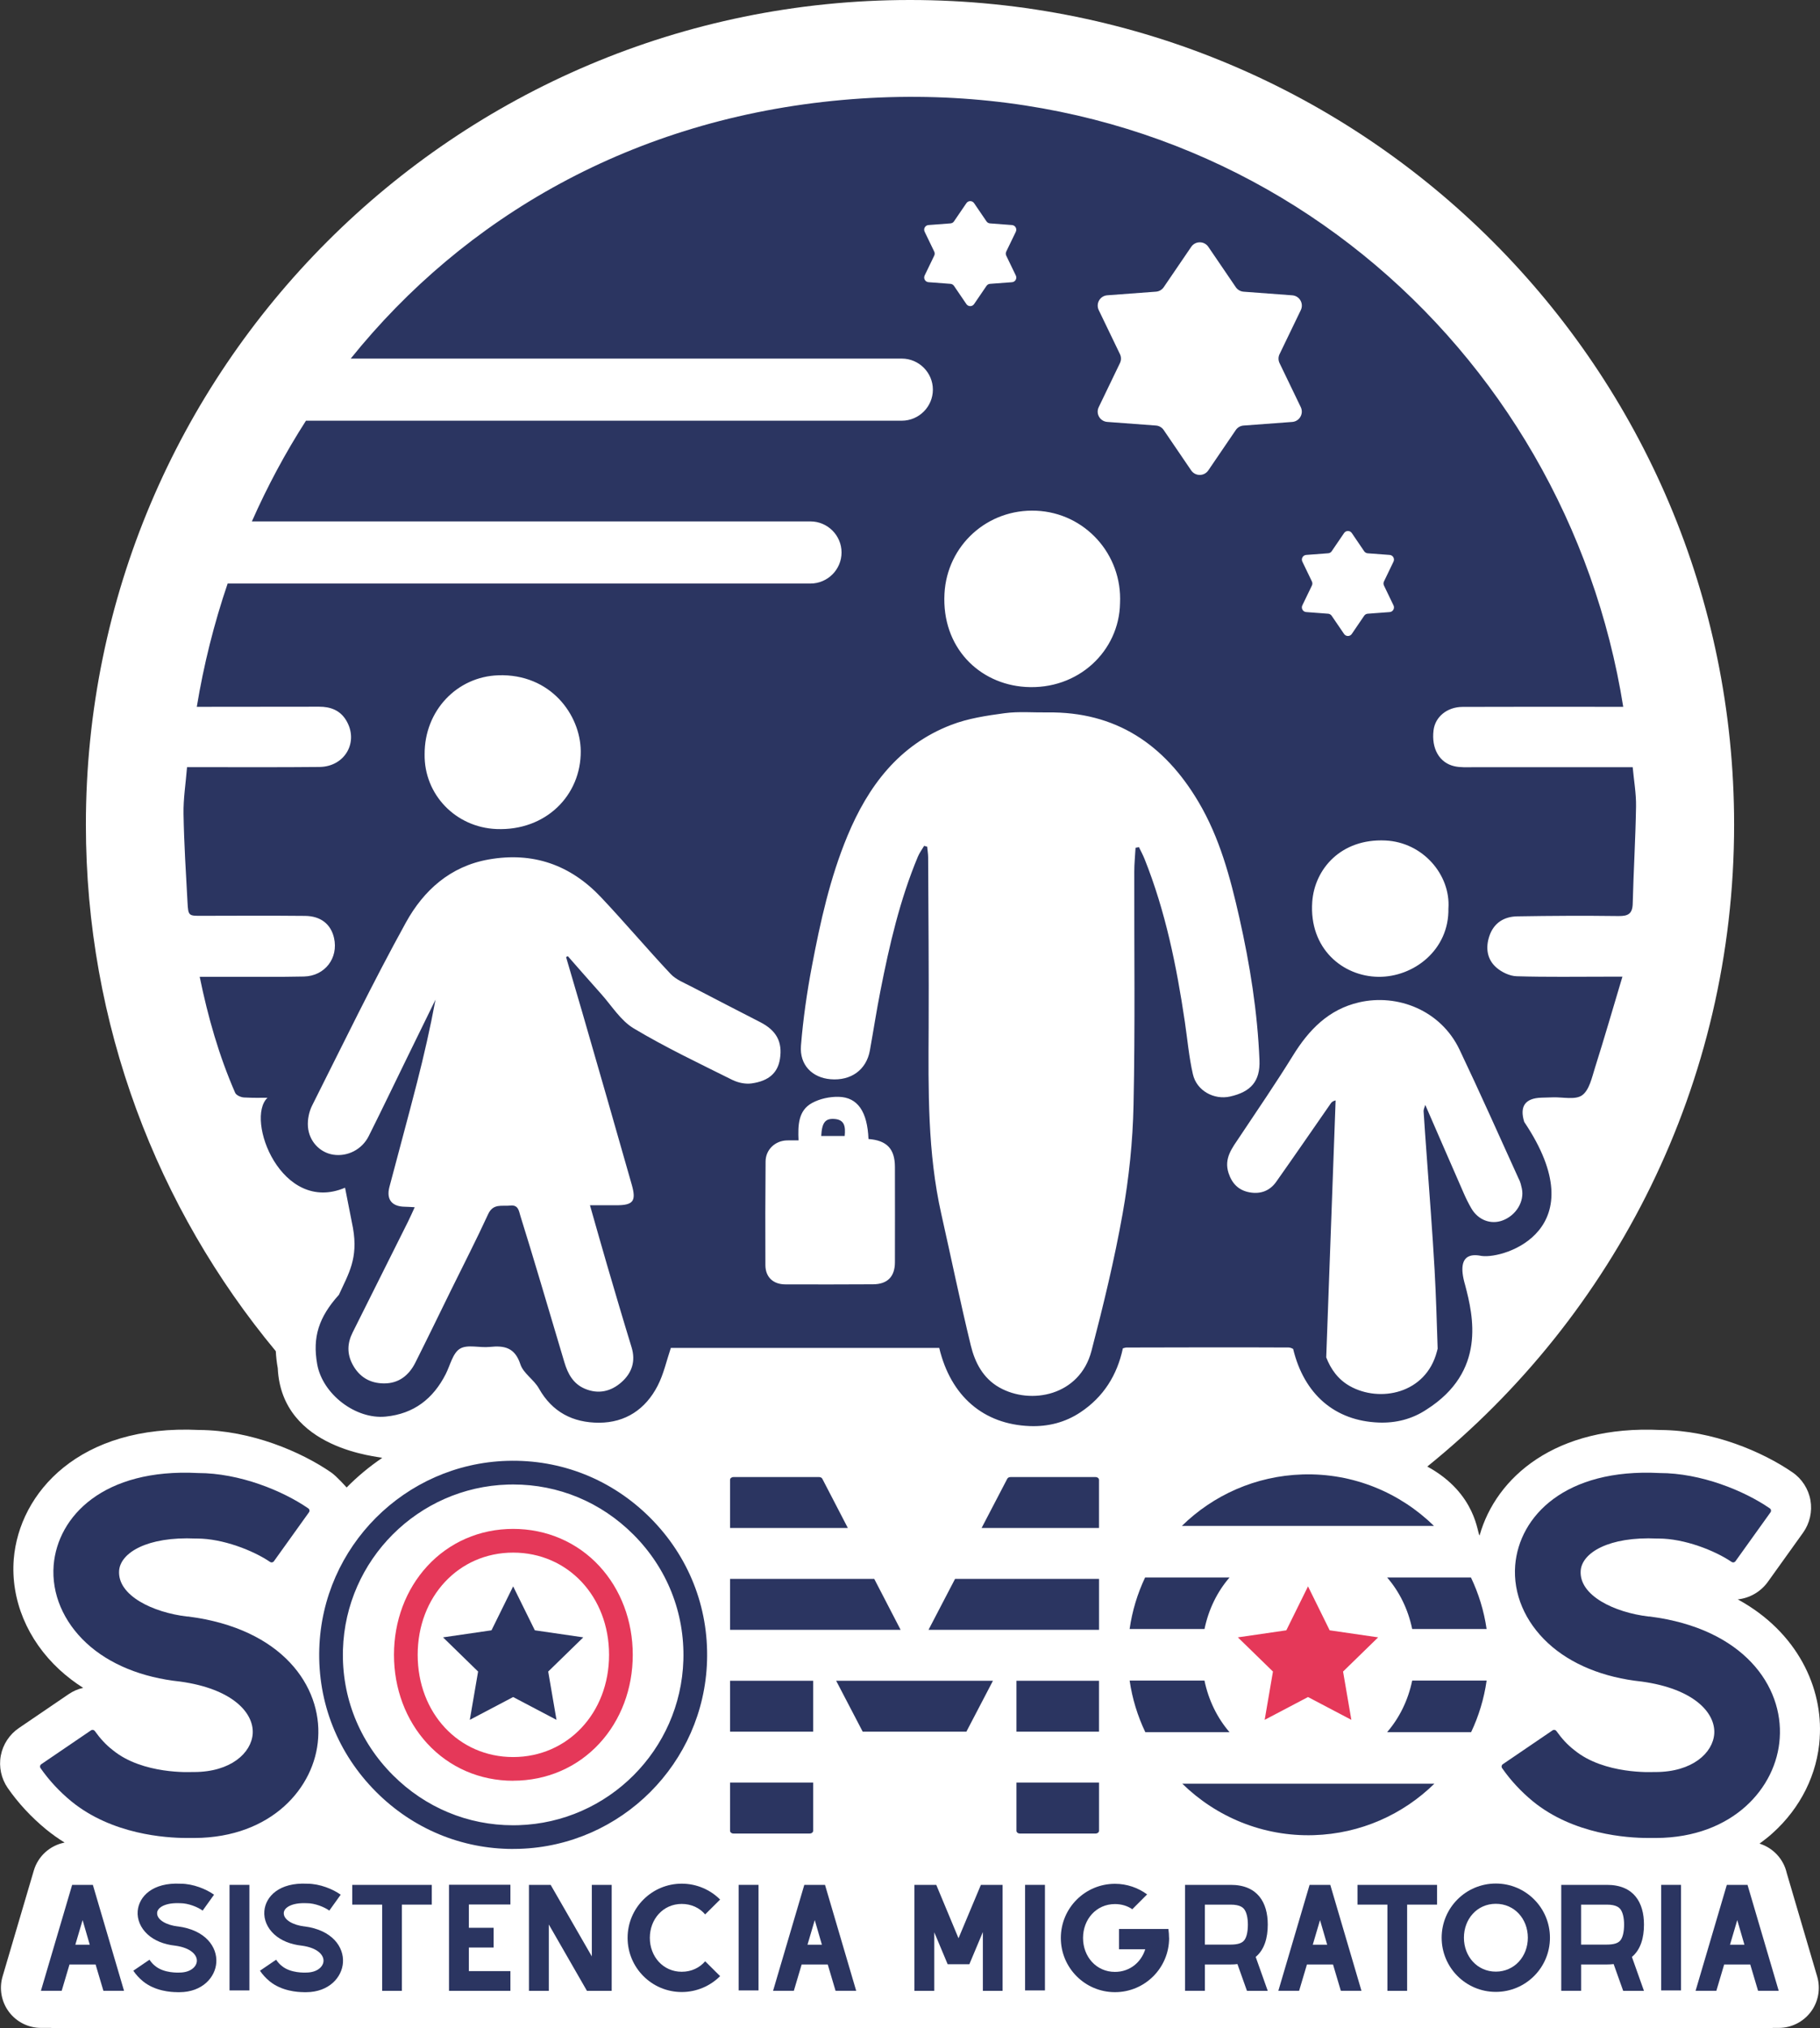
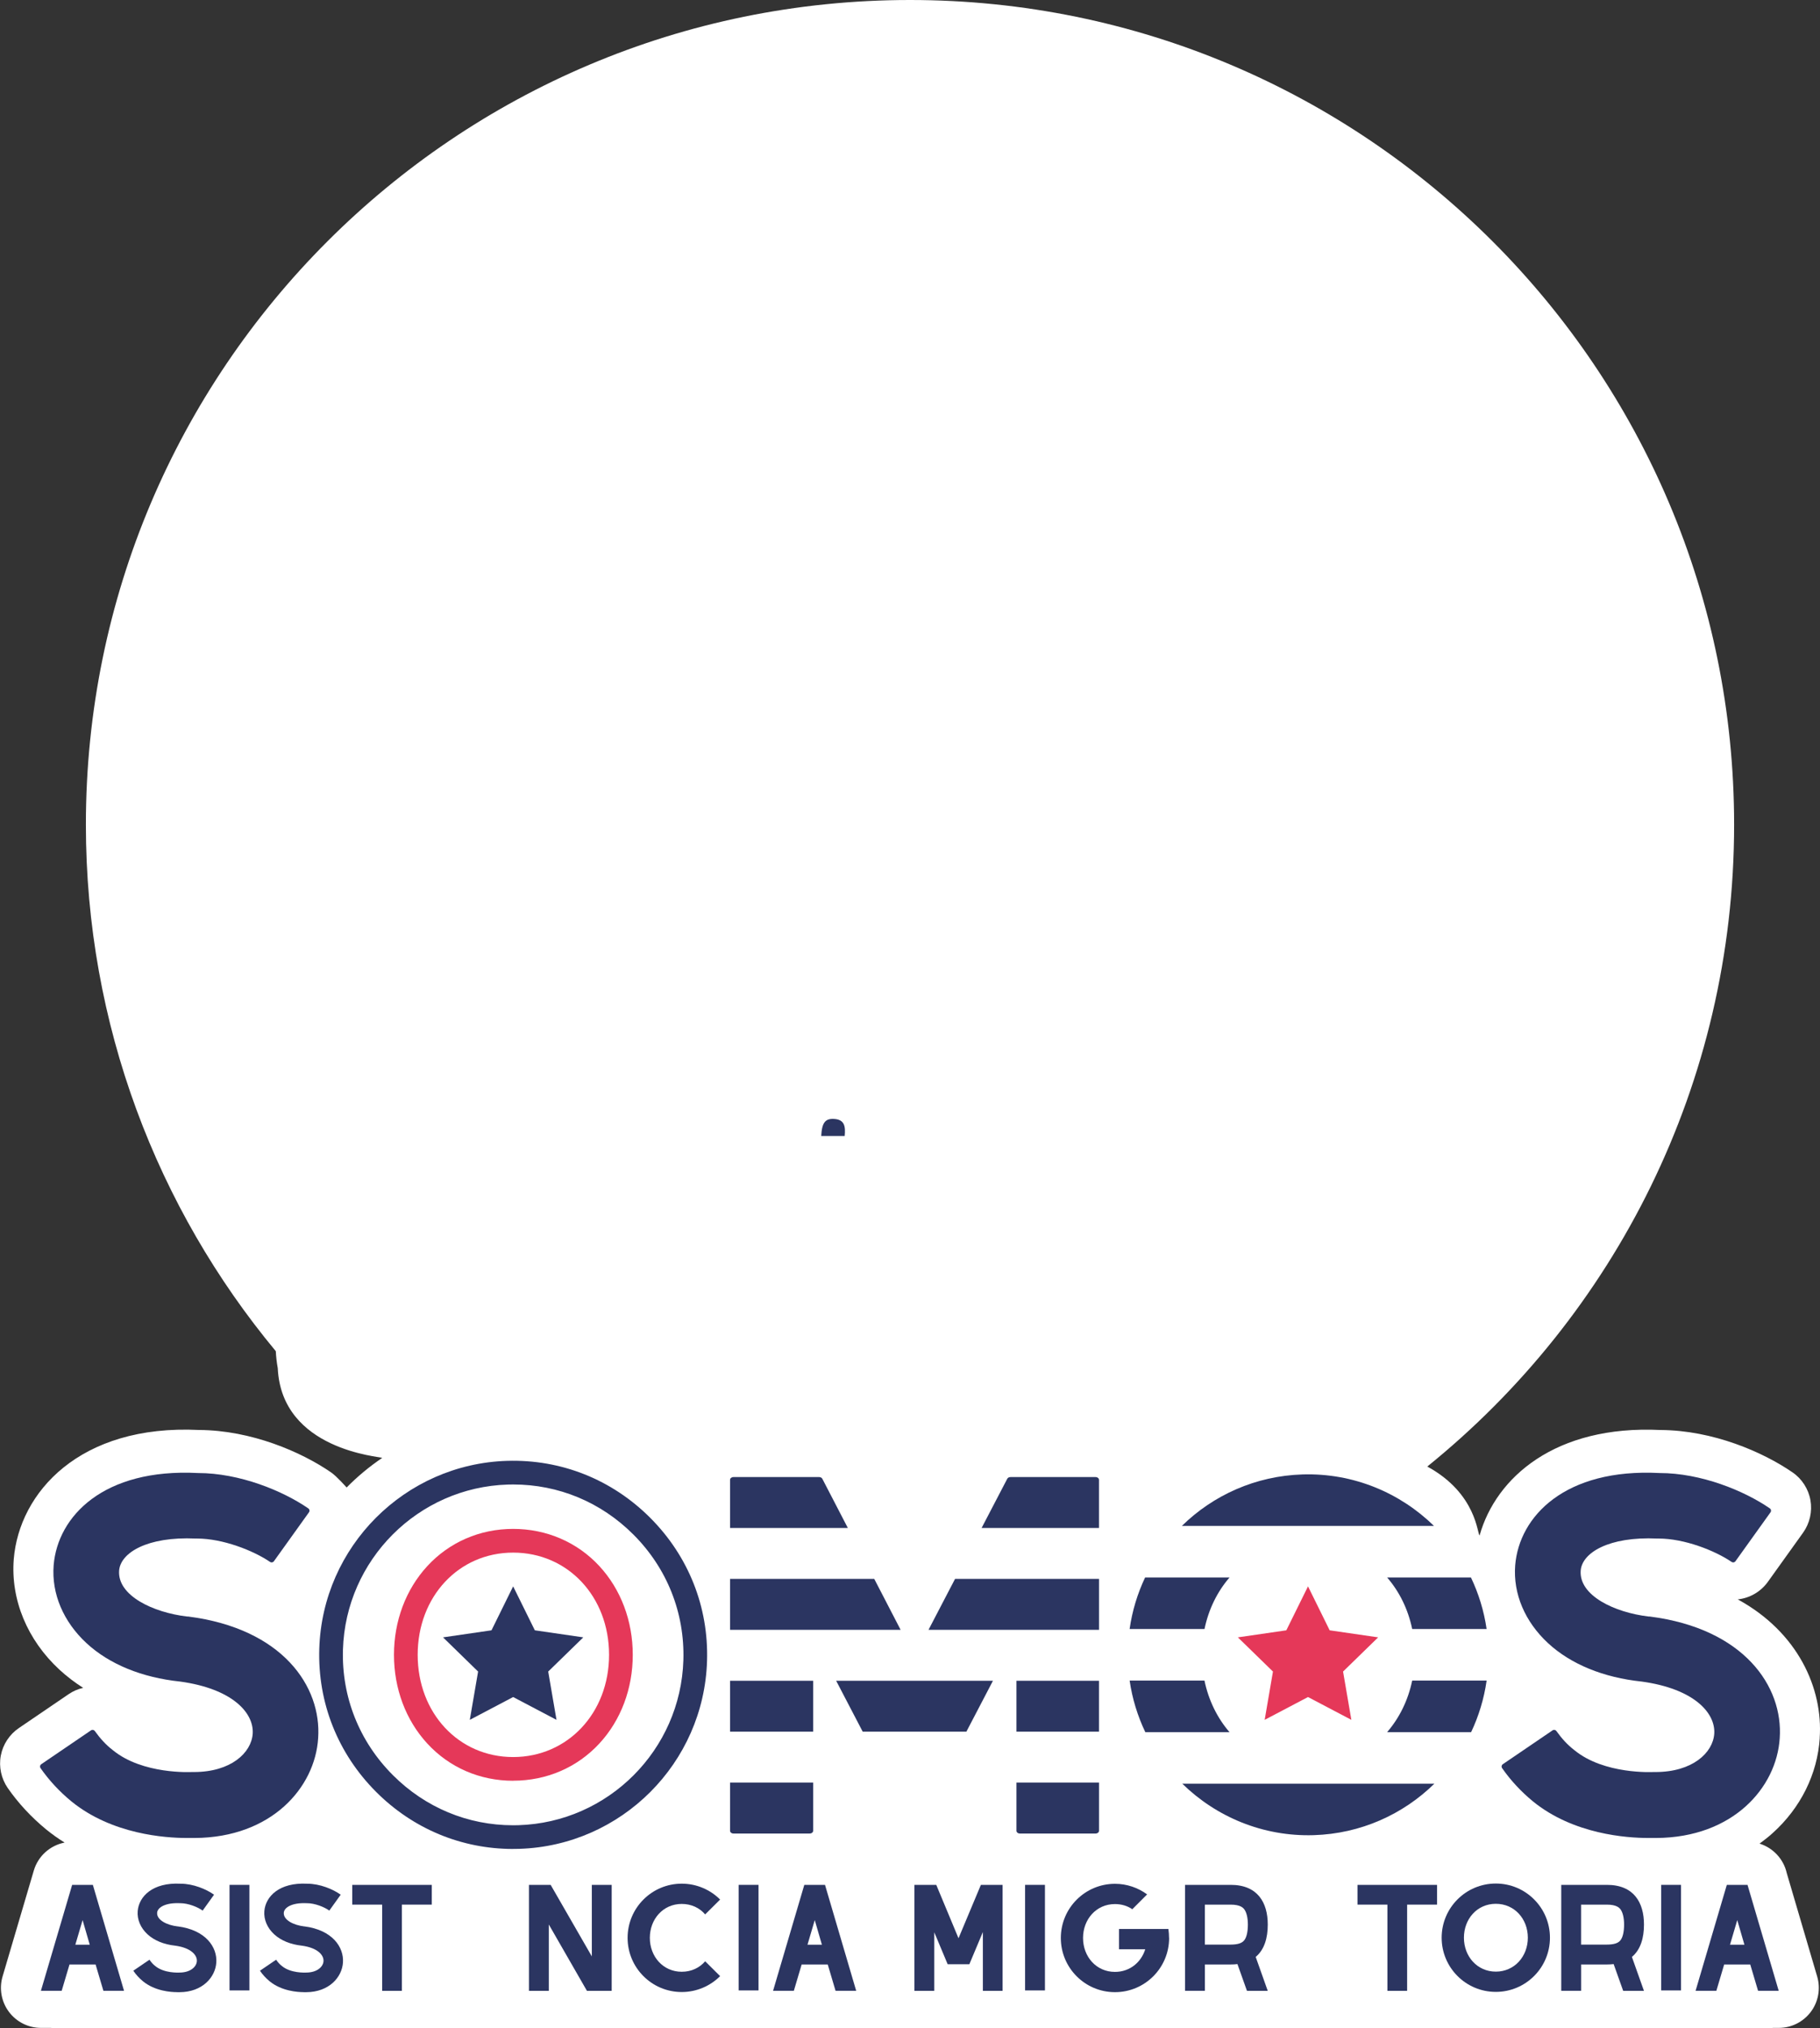
<svg xmlns="http://www.w3.org/2000/svg" id="Capa_1" data-name="Capa 1" viewBox="0 0 658.84 733.76">
  <rect x="0" y="0" width="658.84" height="733.76" fill="#333333" stroke="none" />
  <defs>
    <style>
      .cls-1 {
        fill: #fff;
      }

      .cls-2 {
        fill: #e53859;
      }

      .cls-3 {
        fill: #2b3561;
      }
    </style>
  </defs>
  <path class="cls-1" d="m658.73,628.75c1.24-17.96-7.9-38.25-29.66-50.13,4.24-.45,8.27-2.66,10.95-6.42l12.73-17.76c2.39-3.37,3.35-7.63,2.63-11.7-.72-4.07-3.09-7.74-6.46-10.05-10.69-7.37-28.83-15.25-47.8-15.35-38.1-1.84-59.57,17.15-65.5,38.12-.86-.19-.93-15.09-18.94-24.9,67.74-54.69,111.07-138.39,111.07-232.23C627.75,133.57,494.19,0,329.42,0S31.09,133.57,31.09,298.33c0,72.43,25.82,138.83,68.75,190.5.1,2,.33,4.05.71,6.14,1.39,29.74,37.23,31.97,37.81,32.46-4.64,3.15-8.96,6.73-12.88,10.71,0,0-3.58-4.06-5.63-5.46-10.69-7.37-28.83-15.25-47.8-15.35-43.29-2.1-65.11,22.7-67.07,46.74-1.15,14.65,4.89,29.23,16.56,40,2.62,2.41,5.48,4.6,8.57,6.56-1.85.41-3.65,1.17-5.29,2.3l-17.97,12.23c-3.41,2.3-5.8,5.94-6.56,9.98-.76,4.05.15,8.31,2.51,11.72,3.84,5.52,8.52,10.56,13.96,15.03,2.15,1.75,4.37,3.31,6.63,4.71-5.24,1.02-9.6,4.86-11.15,10.12l-11.31,38.33c-1.29,4.38-.44,9.12,2.29,12.78,2.74,3.66,7.04,5.82,11.61,5.82h3.74l-.03.06h39.99c2.68-.02,9.45.01,11.52,0h34.34c2.41.07,9.75.04,11.52,0h125.86c2.19.01,8.19.01,10.13,0h146.4c2.33-.04,8.63.04,10.69,0h127.86c1.94-.02,7.46.01,9.32,0h95.52l-.04-.06h2.26c4.57,0,8.87-2.16,11.61-5.81,2.74-3.66,3.59-8.4,2.3-12.78l-11.02-37.43c-1.14-5.07-4.94-9.12-9.85-10.65,1.61-1.16,3.17-2.4,4.66-3.73,10.23-9.16,16.32-21.45,17.14-34.51Z" />
  <g>
    <g>
      <path class="cls-3" d="m34.6,710.7h-9.44l-2.83,9.53h-7.52l11.31-38.33h7.52v.1l11.26,38.23h-7.47l-2.83-9.53Zm-2.11-7.14l-2.59-8.91-2.63,8.91h5.22Z" />
      <path class="cls-3" d="m64.17,720.72c-2.3,0-8.05-.38-12.41-3.93-1.34-1.1-2.54-2.4-3.5-3.83l5.85-3.98c.62.91,1.29,1.68,2.11,2.3,3.21,2.64,8.43,2.35,8.48,2.35h.24c3.98,0,6.18-2.06,6.32-4.12.14-2.25-2.2-4.84-7.81-5.61-4.12-.43-7.62-1.87-10.06-4.12-2.49-2.3-3.79-5.32-3.55-8.38.43-5.27,5.37-10.44,15.52-9.92,4.6,0,9.39,2.01,12.12,3.98l-4.12,5.75c-1.77-1.29-5.22-2.68-8.1-2.68h-.14c-5.22-.24-8.1,1.53-8.24,3.45-.19,2.68,3.64,4.5,7.33,4.94h.1c10.16,1.29,14.37,7.52,13.99,13.08-.34,5.32-5.03,10.68-13.27,10.73h-.86Z" />
      <path class="cls-3" d="m90.28,720.09h-7.19v-38.19h7.19v38.19Z" />
      <path class="cls-3" d="m110.02,720.72c-2.3,0-8.05-.38-12.41-3.93-1.34-1.1-2.54-2.4-3.5-3.83l5.85-3.98c.62.91,1.29,1.68,2.11,2.3,3.21,2.64,8.43,2.35,8.48,2.35h.24c3.98,0,6.18-2.06,6.32-4.12.14-2.25-2.2-4.84-7.81-5.61-4.12-.43-7.62-1.87-10.06-4.12-2.49-2.3-3.79-5.32-3.55-8.38.43-5.27,5.37-10.44,15.52-9.92,4.6,0,9.39,2.01,12.12,3.98l-4.12,5.75c-1.77-1.29-5.22-2.68-8.1-2.68h-.14c-5.22-.24-8.1,1.53-8.24,3.45-.19,2.68,3.64,4.5,7.33,4.94h.1c10.16,1.29,14.37,7.52,13.99,13.08-.34,5.32-5.03,10.68-13.27,10.73h-.86Z" />
      <path class="cls-3" d="m156.31,689.05h-10.83v31.19h-7.14v-31.19h-10.83v-7.14h28.8v7.14Z" />
-       <path class="cls-3" d="m169.73,689v8.43h8.96v7.14h-8.96v8.53h15.04v7.14h-22.23v-38.38h22.23v7.14h-15.04Z" />
      <path class="cls-3" d="m221.43,681.91v38.33h-8.96l-13.8-24v24h-7.19v-38.33h7.86l14.9,25.87v-25.87h7.19Z" />
      <path class="cls-3" d="m260.68,714.92c-3.55,3.55-8.48,5.75-13.89,5.75-10.83,0-19.6-8.77-19.6-19.6s8.77-19.6,19.6-19.6c5.41,0,10.35,2.2,13.89,5.75l-5.41,5.37c-2.01-2.35-4.98-3.79-8.48-3.79-6.76,0-11.55,5.51-11.55,12.27s4.79,12.27,11.55,12.27c3.5,0,6.47-1.44,8.48-3.79l5.41,5.37Z" />
      <path class="cls-3" d="m274.58,720.09h-7.19v-38.19h7.19v38.19Z" />
      <path class="cls-3" d="m299.64,710.7h-9.44l-2.83,9.53h-7.52l11.31-38.33h7.52v.1l11.26,38.23h-7.47l-2.83-9.53Zm-2.11-7.14l-2.59-8.91-2.63,8.91h5.22Z" />
      <path class="cls-3" d="m362.94,720.24h-7.14v-21.27l-4.89,11.64h-7.86l-4.84-11.55v21.18h-7.19v-38.33h7.91l8.05,19.31,8.1-19.31h7.86v38.33Z" />
      <path class="cls-3" d="m378.27,720.09h-7.19v-38.19h7.19v38.19Z" />
      <path class="cls-3" d="m423.22,701.12c0,10.83-8.77,19.6-19.6,19.6s-19.6-8.77-19.6-19.6,8.77-19.6,19.6-19.6c4.36,0,8.38,1.44,11.64,3.83l-5.37,5.37c-1.72-1.2-3.88-1.87-6.28-1.87-6.76,0-11.55,5.51-11.55,12.27s4.79,12.27,11.55,12.27c5.37,0,9.49-3.45,10.97-8.19h-9.49v-7.33h17.87c.14,1.05.24,2.16.24,3.26Z" />
      <path class="cls-3" d="m454.56,707.97l4.36,12.27h-7.52l-3.45-9.68c-.77.1-1.58.14-2.44.14h-9.34v9.53h-7.19v-38.33h16.53c9.77,0,13.42,6.42,13.42,14.37,0,4.79-1.2,9.06-4.36,11.69Zm-9.06-4.46c2.44,0,4.07-.48,4.89-1.53.86-1.05,1.34-3.07,1.34-5.7,0-2.49-.48-4.5-1.39-5.65-.33-.38-1.29-1.58-4.84-1.58h-9.34v14.47h9.34Z" />
-       <path class="cls-3" d="m482.55,710.7h-9.44l-2.83,9.53h-7.52l11.31-38.33h7.52v.1l11.26,38.23h-7.47l-2.83-9.53Zm-2.11-7.14l-2.59-8.91-2.63,8.91h5.22Z" />
      <path class="cls-3" d="m520.21,689.05h-10.83v31.19h-7.14v-31.19h-10.83v-7.14h28.8v7.14Z" />
      <path class="cls-3" d="m561.08,701.02c0,10.83-8.77,19.6-19.6,19.6s-19.6-8.77-19.6-19.6,8.77-19.6,19.6-19.6,19.6,8.77,19.6,19.6Zm-31.14,0c0,6.76,4.79,12.27,11.55,12.27s11.59-5.51,11.59-12.27-4.79-12.27-11.59-12.27-11.55,5.51-11.55,12.27Z" />
      <path class="cls-3" d="m590.75,707.97l4.36,12.27h-7.52l-3.45-9.68c-.77.1-1.58.14-2.44.14h-9.34v9.53h-7.19v-38.33h16.53c9.77,0,13.42,6.42,13.42,14.37,0,4.79-1.2,9.06-4.36,11.69Zm-9.06-4.46c2.44,0,4.07-.48,4.89-1.53.86-1.05,1.34-3.07,1.34-5.7,0-2.49-.48-4.5-1.39-5.65-.33-.38-1.29-1.58-4.84-1.58h-9.34v14.47h9.34Z" />
      <path class="cls-3" d="m608.53,720.09h-7.19v-38.19h7.19v38.19Z" />
      <path class="cls-3" d="m633.59,710.7h-9.44l-2.83,9.53h-7.52l11.31-38.33h7.52v.1l11.26,38.23h-7.47l-2.83-9.53Zm-2.11-7.14l-2.59-8.91-2.63,8.91h5.22Z" />
    </g>
    <path class="cls-3" d="m68.18,584.83s-.09-.01-.13-.01h-.2s-.08,0-.12,0c-12.39-1.46-25.25-7.59-24.61-16.6.48-6.45,10.16-12.41,27.73-11.61h.48c9.26,0,20.29,4.28,26.45,8.47.44.3,1.05.19,1.37-.25l12.7-17.72c.32-.45.22-1.09-.25-1.41-9.31-6.42-24.93-12.79-39.95-12.79-34.17-1.77-50.78,15.64-52.23,33.37-.81,10.32,3.55,20.47,11.93,28.21,8.22,7.58,19.99,12.41,33.85,13.86,18.86,2.58,26.76,11.28,26.28,18.86-.48,6.93-7.9,13.87-21.28,13.87h-.81c-.16,0-17.73.96-28.53-7.9-2.5-1.91-4.6-4.23-6.54-6.94-.31-.44-.92-.55-1.37-.24l-18.02,12.26c-.46.31-.58.94-.26,1.4,3.13,4.5,6.95,8.57,11.2,12.06,14.67,11.93,34.01,13.22,41.75,13.22h2.9c27.73-.16,43.53-18.21,44.65-36.11,1.29-18.69-12.88-39.63-47-44Z" />
    <path class="cls-3" d="m185.74,668.91c-18.69,0-36.22-7.28-49.57-20.63-13.88-13.88-21.19-32.27-20.59-51.78,1.13-37,31-66.87,68-68,19.52-.59,37.9,6.72,51.78,20.59,13.88,13.88,21.19,32.27,20.59,51.78-1.13,37-31,66.86-68,68-.74.02-1.48.03-2.21.03Zm.04-131.86c-.64,0-1.29,0-1.94.03-32.48.99-58.69,27.21-59.69,59.69-.52,17.12,5.9,33.27,18.09,45.45,11.73,11.73,27.11,18.12,43.51,18.12.65,0,1.29,0,1.94-.03,32.48-.99,58.69-27.21,59.69-59.69h0c.52-17.12-5.9-33.27-18.09-45.45-11.73-11.73-27.11-18.12-43.52-18.12Z" />
    <path class="cls-2" d="m185.76,644.24c-12.06,0-23.11-4.79-31.11-13.5-7.76-8.44-12.03-19.83-12.03-32.06s4.27-23.62,12.03-32.06c8-8.7,19.05-13.5,31.11-13.5s23.22,4.79,31.24,13.49c7.77,8.43,12.06,19.82,12.06,32.06s-4.28,23.63-12.06,32.06c-8.02,8.7-19.12,13.49-31.24,13.49Zm0-82.54c-19.7,0-34.56,15.9-34.56,36.98s14.86,36.98,34.56,36.98,34.72-15.9,34.72-36.98-14.93-36.98-34.72-36.98Z" />
    <path class="cls-3" d="m297.69,534.99c-.19-.37-.65-.62-1.15-.62h-31.02c-.69,0-1.24.44-1.24,1v17.42h42.64l-9.24-17.81Zm-33.41,109.92v17.42c0,.55.55,1,1.24,1h27.6c.69,0,1.24-.45,1.24-1v-17.42h-30.08Zm0-36.85v18.42h30.08v-18.42h-30.08Zm52.2-36.85h-52.2v18.43h61.75l-9.55-18.43Zm-13.79,36.85l9.61,18.42h37.53l9.62-18.42h-56.76Zm43.04-36.85l-9.61,18.43h61.73v-18.43h-52.12Zm22.23,36.85v18.42h29.88v-18.42h-29.88Zm0,36.85v17.42c0,.55.55,1,1.24,1h27.4c.69,0,1.25-.45,1.25-1v-17.42h-29.88Zm28.64-110.54h-30.82c-.5,0-.95.24-1.15.61l-9.29,17.81h42.5v-17.42c0-.55-.56-1-1.25-1Z" />
    <path class="cls-3" d="m597.26,584.83s-.09-.01-.13-.01h-.19s-.09,0-.13,0c-12.39-1.46-25.25-7.59-24.6-16.6.48-6.45,10.15-12.41,27.72-11.61h.48c9.26,0,20.29,4.28,26.45,8.47.45.3,1.05.19,1.37-.25l12.7-17.72c.32-.45.22-1.09-.25-1.41-9.31-6.42-24.93-12.79-39.95-12.79-34.17-1.77-50.78,15.64-52.23,33.37-.81,10.32,3.55,20.47,11.93,28.21,8.22,7.58,19.99,12.41,33.85,13.86,18.86,2.58,26.76,11.28,26.28,18.86-.48,6.93-7.9,13.87-21.28,13.87h-.8c-.16,0-17.74.96-28.54-7.9-2.5-1.91-4.6-4.23-6.53-6.94-.32-.44-.93-.55-1.38-.24l-18.02,12.26c-.46.31-.57.94-.25,1.4,3.12,4.5,6.94,8.57,11.19,12.06,14.67,11.93,34.01,13.22,41.75,13.22h2.9c27.73-.16,43.53-18.21,44.66-36.11,1.29-18.69-12.88-39.63-47.01-44Z" />
    <polygon class="cls-3" points="185.76 613.95 170.07 622.2 173.07 604.73 160.38 592.36 177.92 589.81 185.76 573.91 193.61 589.81 211.15 592.36 198.45 604.73 201.45 622.2 185.76 613.95" />
    <polygon class="cls-2" points="473.5 613.95 457.81 622.2 460.81 604.73 448.11 592.36 465.65 589.81 473.5 573.91 481.34 589.81 498.89 592.36 486.19 604.73 489.19 622.2 473.5 613.95" />
    <g>
      <path class="cls-3" d="m475.58,663.92c16.99-.52,32.34-7.52,43.66-18.62h-91.25c12.24,11.96,29.12,19.19,47.6,18.62Z" />
      <path class="cls-3" d="m436.03,608h-27.1c.95,6.58,2.9,12.85,5.67,18.65h30.48c-4.45-5.15-7.58-11.55-9.06-18.65Z" />
      <path class="cls-3" d="m511.21,608c-1.47,7.1-4.62,13.5-9.07,18.65h30.41c2.75-5.8,4.67-12.07,5.61-18.65h-26.95Z" />
      <path class="cls-3" d="m511.21,589.34h26.94c-.95-6.58-2.9-12.85-5.67-18.65h-30.34c4.46,5.15,7.6,11.55,9.07,18.65Z" />
      <path class="cls-3" d="m445.08,570.69h-30.55c-2.75,5.8-4.67,12.06-5.61,18.65h27.11c1.47-7.1,4.61-13.5,9.06-18.65Z" />
      <path class="cls-3" d="m471.5,533.42c-16.99.52-32.34,7.52-43.66,18.62h91.26c-12.24-11.96-29.12-19.19-47.6-18.62Z" />
    </g>
    <g>
-       <path class="cls-3" d="m591.05,277.55h-4.35c-17.8.01-35.61.03-53.41.01-2.27,0-4.6.14-6.79-.35-5.47-1.23-8.37-6.43-7.56-13.01.6-4.85,4.87-8.43,10.5-8.46,16.79-.07,33.59-.03,50.39-.03h7.78c-20.74-130.15-136.06-232.66-282.7-219.54-75.91,6.79-136.84,42.49-177.95,93.56h199.5c6.18,0,11.24,5.06,11.24,11.23,0,3.08-1.26,5.9-3.3,7.94-2.04,2.03-4.85,3.3-7.94,3.3H110.76c-7.44,11.59-13.99,23.78-19.58,36.44h202.22c6.18,0,11.24,5.05,11.24,11.23,0,3.08-1.26,5.9-3.3,7.94-2.04,2.03-4.85,3.3-7.94,3.3H82.41c-4.92,14.44-8.66,29.37-11.17,44.6h4.16c13.39-.02,26.77-.03,40.16-.04,4,0,7.45,1.23,9.66,4.78,4.83,7.78-.23,16.93-9.59,17.02-14.52.15-29.05.06-43.57.07h-4.35c-.48,5.94-1.37,11.44-1.27,16.92.18,10.67.86,21.34,1.44,32,.27,4.96.38,4.89,5.44,4.86,12.37-.03,24.75-.09,37.12.03,5.72.06,9.35,3.03,10.48,7.98,1.65,7.26-3.28,13.77-10.87,13.95-8.96.2-17.92.08-26.89.1-3.5.01-7,0-10.87,0,3.01,14.69,7,28.61,12.84,41.97.38.89,2.08,1.64,3.21,1.69,4.23.2,5.24.1,8.5.1-8.18,7.69,5.01,42.33,28.07,32.55.42,2.25,2.52,12.77,2.87,14.58,1.94,11.06-1.59,16.48-5.09,24.15-7.33,8.14-9.6,15.35-7.87,25.1,1.93,10.87,13.94,20.06,24.82,18.97,10.16-1,17.17-6.44,21.72-15.39,1.62-3.19,2.54-7.61,5.16-9.17,2.72-1.64,7.13-.25,10.76-.64,5.3-.56,9.11.21,11.09,6.26,1.07,3.3,4.93,5.57,6.72,8.77,4.84,8.59,12.36,12.39,21.74,12.39,9.63-.01,16.86-4.9,21.22-13.33,2.19-4.23,3.22-9.05,4.8-13.74h97.15c4.18,17.47,16.01,27.66,32.82,28.29,6.55.24,12.76-1.31,18.28-4.98,8.37-5.55,13.32-13.47,15.38-23.15.58-.14.93-.29,1.29-.29,19.57-.04,39.14-.11,58.71-.01.53,0,1.09.22,1.64.52,3.97,16.44,15.14,26.04,31,26.63,6.2.23,12.07-1.24,17.28-4.7,21.65-13.75,16.95-33.78,13.98-45.04-3.82-13,4.54-10.74,6.01-10.53,8.38,1.14,41.53-9.53,15.38-48.5-1.75-5.68.39-8.56,6.16-8.76,1.39-.05,2.77-.07,4.17-.12,3.63-.13,8.19,1.01,10.64-.76,2.61-1.89,3.54-6.44,4.66-10,3.39-10.7,6.5-21.48,9.92-32.9h-5.33c-10.98,0-21.98.18-32.95-.15-2.51-.07-5.39-1.45-7.32-3.12-3.41-2.96-4.01-7.13-2.57-11.42,1.61-4.77,5.32-7.04,10.08-7.13,12.24-.21,24.49-.27,36.73-.11,3.49.04,5-.87,5.09-4.53.29-11.69,1.01-23.38,1.2-35.07.08-4.69-.77-9.4-1.21-14.24Zm-66.73,51.05c.33,15.06-12.58,24.94-25.35,24.79-12.86-.15-25.14-10.18-23.94-27.12.85-11.87,10.38-22.94,26.47-22.2,13.69.64,23.64,12.53,22.83,24.54Zm-49.41-118.24l-3.46-7.18c-.52-1.07.2-2.33,1.4-2.42l7.95-.6c.52-.03.98-.3,1.27-.73l4.49-6.59c.67-.98,2.11-.98,2.79,0l4.48,6.59c.29.42.76.7,1.27.74l7.95.59c1.19.09,1.91,1.35,1.4,2.42l-3.46,7.19c-.22.46-.22,1,0,1.46l3.46,7.19c.52,1.07-.21,2.33-1.4,2.42l-7.95.59c-.52.04-.98.31-1.27.74l-4.49,6.59c-.67.98-2.12.98-2.79-.01l-4.49-6.58c-.28-.42-.76-.7-1.26-.74l-7.96-.6c-1.18-.08-1.91-1.34-1.4-2.41l3.47-7.19c.22-.47.22-1,0-1.47Zm-69.49-82.25l-7.68-15.93c-1.14-2.38.47-5.16,3.09-5.35l17.63-1.31c1.13-.08,2.17-.68,2.81-1.62l9.96-14.61c1.48-2.17,4.69-2.17,6.18,0l9.95,14.61c.64.94,1.68,1.54,2.81,1.63l17.63,1.31c2.63.19,4.24,2.97,3.09,5.35l-7.69,15.93c-.5,1.02-.5,2.21,0,3.25l7.68,15.93c1.14,2.37-.47,5.16-3.09,5.35l-17.63,1.31c-1.13.08-2.17.68-2.81,1.62l-9.95,14.61c-1.49,2.17-4.7,2.17-6.19,0l-9.95-14.61c-.64-.94-1.67-1.55-2.81-1.63l-17.63-1.31c-2.63-.2-4.24-2.98-3.08-5.35l7.68-15.93c.5-1.03.5-2.23,0-3.25Zm-30.26,56.66c17.6.79,31.14,15.74,30.29,33.46-.29,17.24-15.09,31.5-34.25,30.29-16.77-1.06-30.34-14.32-29.3-33.74.93-17.47,15.56-30.8,33.26-30.01Zm-39.04-82.68c-1.18-.09-1.91-1.34-1.4-2.42l3.47-7.18c.22-.47.22-1,0-1.47l-3.47-7.19c-.52-1.07.21-2.33,1.4-2.41l7.96-.6c.52-.04.98-.3,1.26-.73l4.5-6.59c.67-.98,2.11-.98,2.78,0l4.49,6.59c.29.42.76.7,1.27.73l7.95.6c1.19.09,1.91,1.35,1.4,2.42l-3.47,7.18c-.22.47-.22,1.01,0,1.47l3.47,7.19c.52,1.07-.21,2.33-1.4,2.42l-7.96.59c-.51.04-.97.31-1.26.74l-4.49,6.58c-.67.99-2.12.99-2.79,0l-4.49-6.59c-.29-.42-.76-.69-1.26-.73l-7.96-.6Zm-155.76,142.21c18.96-.62,29.73,14.3,29.87,27.38.15,16.05-12.64,28.96-30.49,28.25-14.77-.59-26.23-12.46-26.03-27.03-.08-15.88,11.82-28.12,26.66-28.59Zm84.89,146.46c-12.06-6.02-24.29-11.8-35.84-18.71-4.77-2.85-8.02-8.26-11.89-12.57-4.02-4.48-7.98-9.03-11.96-13.55-.21.11-.43.21-.64.32,1.95,6.66,3.92,13.32,5.86,19.98,6,20.79,12.03,41.59,17.93,62.41,1.68,5.93.49,7.36-5.49,7.4-3.01.01-6.04,0-9.65,0,2.11,7.4,4.1,14.46,6.15,21.49,2.93,9.97,5.85,19.94,8.91,29.88,1.56,5.09.09,9.32-3.63,12.62-3.81,3.39-8.4,4.47-13.32,2.37-4.19-1.78-6.13-5.41-7.36-9.52-3.01-10.07-5.99-20.16-9-30.23-2.28-7.58-4.54-15.15-6.92-22.7-.56-1.77-.7-4.16-3.72-3.8-2.95.33-6.14-.89-7.98,3.13-4.23,9.21-8.88,18.23-13.36,27.34-4.32,8.79-8.59,17.61-12.99,26.37-2.32,4.6-6,7.53-11.35,7.5-5.04-.03-8.91-2.29-11.35-6.83-2.07-3.86-1.95-7.69-.02-11.55,6.71-13.39,13.41-26.79,20.1-40.19.78-1.55,1.46-3.15,2.4-5.17-1.53-.08-2.6-.17-3.66-.18-4.62-.08-6.68-2.64-5.5-7.15,3.3-12.58,6.76-25.12,9.98-37.72,2.54-9.92,4.82-19.9,6.71-30.07-3.49,7.12-6.97,14.23-10.45,21.35-4.57,9.35-9.07,18.74-13.73,28.04-2.45,4.9-7.73,7.51-12.84,6.72-4.79-.74-8.78-4.79-9.17-10.18-.18-2.51.39-5.37,1.53-7.62,11.15-22.16,21.97-44.51,33.95-66.21,6.38-11.55,16.02-20.34,29.97-22.79,16.09-2.83,29.62,1.98,40.68,13.7,8.57,9.08,16.63,18.64,25.18,27.73,1.97,2.09,5.01,3.25,7.66,4.64,8.26,4.33,16.58,8.56,24.87,12.84,5.79,3,7.98,7.13,7.04,13.2-.77,5-3.93,8.02-10.27,8.91-2.18.3-4.8-.21-6.8-1.21Zm50.82,73.87c-10.61.07-21.21.06-31.81.03-4.38-.02-7.17-2.63-7.19-6.98-.07-12.5-.03-24.99.07-37.49.03-4.28,3.45-7.5,7.71-7.62,1.24-.03,2.49-.01,4.22-.01-.23-5.36-.17-10.79,4.92-13.54,2.81-1.53,6.41-2.3,9.63-2.21,6.89.17,10.37,5.4,10.77,15.26,6.67.5,9.56,3.58,9.57,10.11.02,11.49.03,22.98,0,34.47,0,5.19-2.68,7.95-7.89,7.98Zm115.76-75.99c-1.43-6.23-1.98-12.65-2.92-18.99-2.98-20.12-7.01-39.98-14.6-58.94-.58-1.45-1.33-2.82-2.01-4.23-.42.08-.82.15-1.23.23-.16,2.87-.46,5.73-.46,8.61-.06,28.16.33,56.32-.27,84.47-.27,13.13-1.65,26.35-3.95,39.28-2.97,16.7-6.99,33.24-11.28,49.67-4.23,16.22-21.96,19.64-33.34,13.22-5.92-3.34-8.85-9.06-10.34-15.2-3.84-15.79-7.11-31.72-10.68-47.58-4.99-22.18-4.69-44.7-4.58-67.24.1-20.58-.09-41.16-.18-61.74-.01-1.29-.23-2.6-.35-3.89-.37-.1-.74-.2-1.1-.3-.76,1.28-1.67,2.5-2.24,3.85-6.56,15.66-10.34,32.09-13.6,48.67-1.41,7.14-2.51,14.33-3.8,21.49-1.26,7.03-6.82,11.05-14.27,10.42-6.6-.56-11.24-5.16-10.68-12.15.78-9.6,2.15-19.2,3.95-28.67,3.04-16.03,6.56-32,12.86-47.16,7.49-18.05,18.68-32.94,37.55-40.2,6.1-2.36,12.81-3.36,19.35-4.24,5.1-.69,10.34-.21,15.51-.28,24.77-.33,42.34,11.58,54.63,32.28,7.74,13.03,11.57,27.47,14.87,42.08,3.82,16.95,6.55,34.05,7.26,51.42.31,7.67-3.13,11.5-10.65,13.18-5.81,1.29-12.07-2.08-13.44-8.04Zm118.1,38.11c.47,1.01.75,2.12.98,3.23.99,4.68-2.08,9.74-6.99,11.56-4.26,1.58-8.83-.15-11.29-4.37-1.01-1.74-1.91-3.55-2.72-5.4-4.63-10.56-9.21-21.14-13.96-32.04-.26.92-.65,1.62-.61,2.28.33,5.39.75,10.77,1.13,16.15.97,13.74,2.08,27.48,2.85,41.23.53,9.5.8,19.02,1.11,28.53-.09.34-.18.69-.27,1.03-4,15.34-20.76,18.57-31.53,12.5-4.29-2.42-6.91-6.16-8.54-10.39,1.14-30.98,2.27-61.97,3.4-92.95-1.2.27-1.52.75-1.84,1.21-6.54,9.42-13.05,18.87-19.67,28.24-2.31,3.26-5.64,4.52-9.61,3.81-4-.72-6.39-3.17-7.64-7-1.74-5.35,1.35-9.09,4.01-13.08,6.5-9.75,13.13-19.42,19.29-29.38,5.77-9.36,12.95-16.76,24-19.29,13.81-3.17,29.5,2.81,36.32,17.12,7.41,15.55,14.41,31.31,21.55,47.01Z" />
      <path class="cls-3" d="m301.99,404.81c-3.26-.21-4.45,1.33-4.71,6.17h8.5c.3-3.28.09-5.92-3.79-6.17Z" />
    </g>
  </g>
</svg>